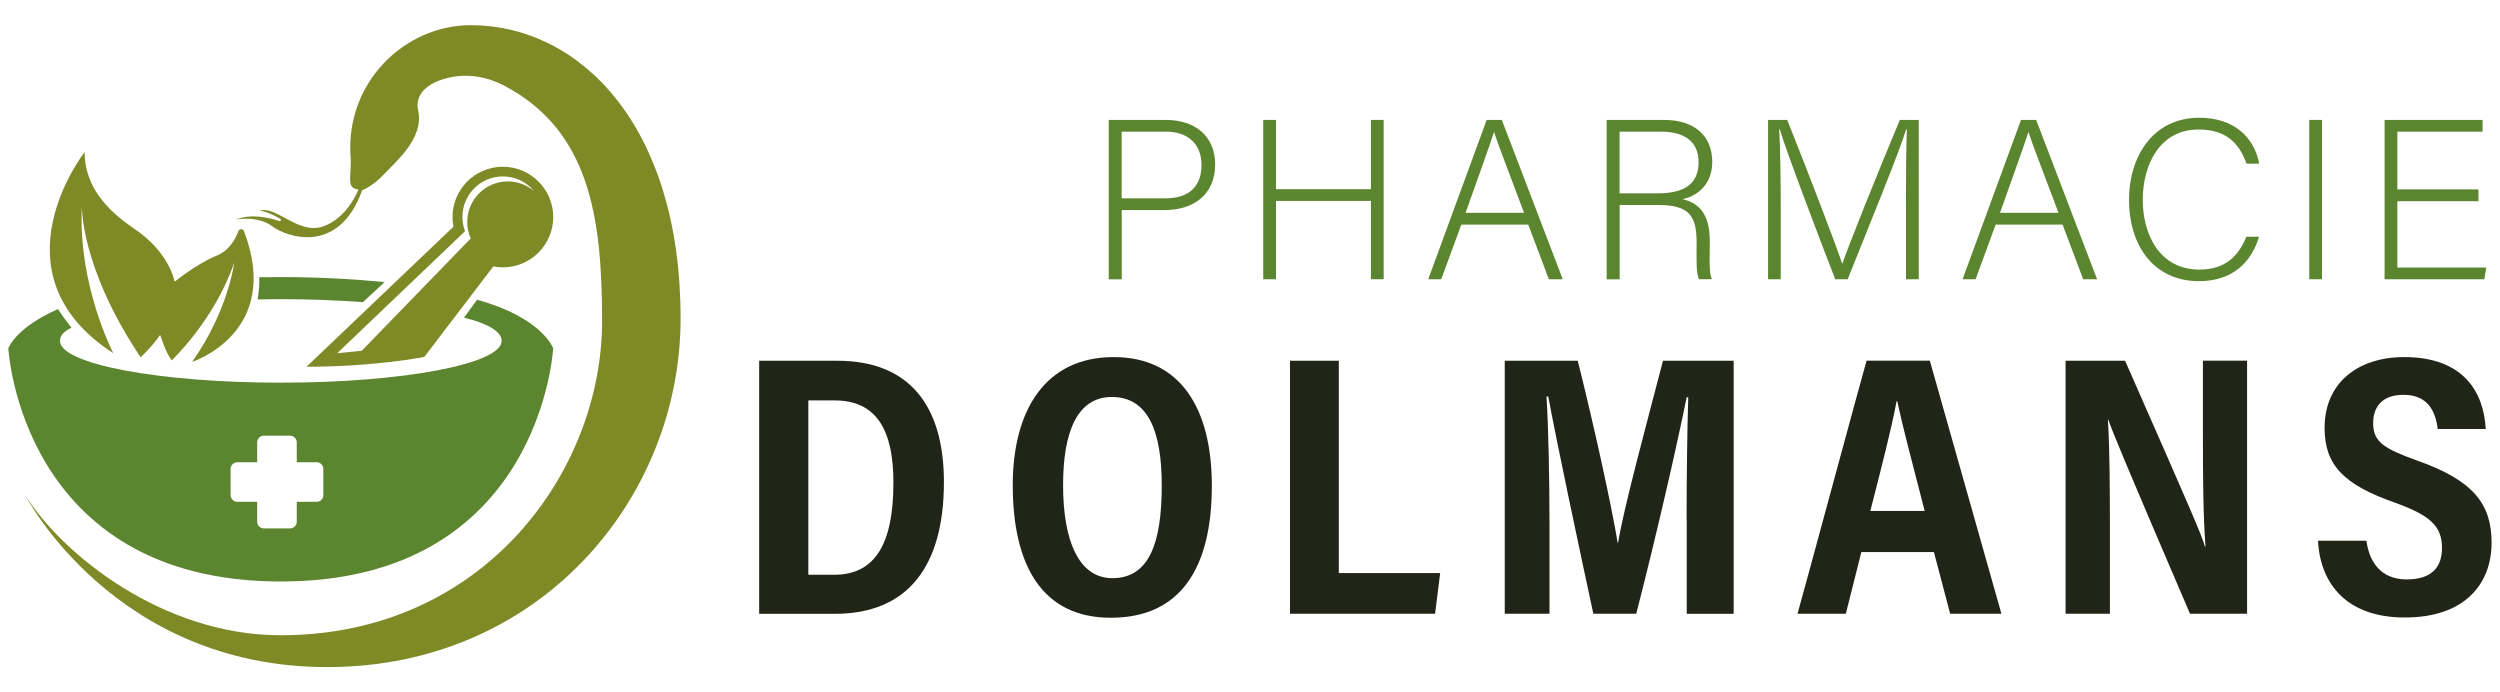
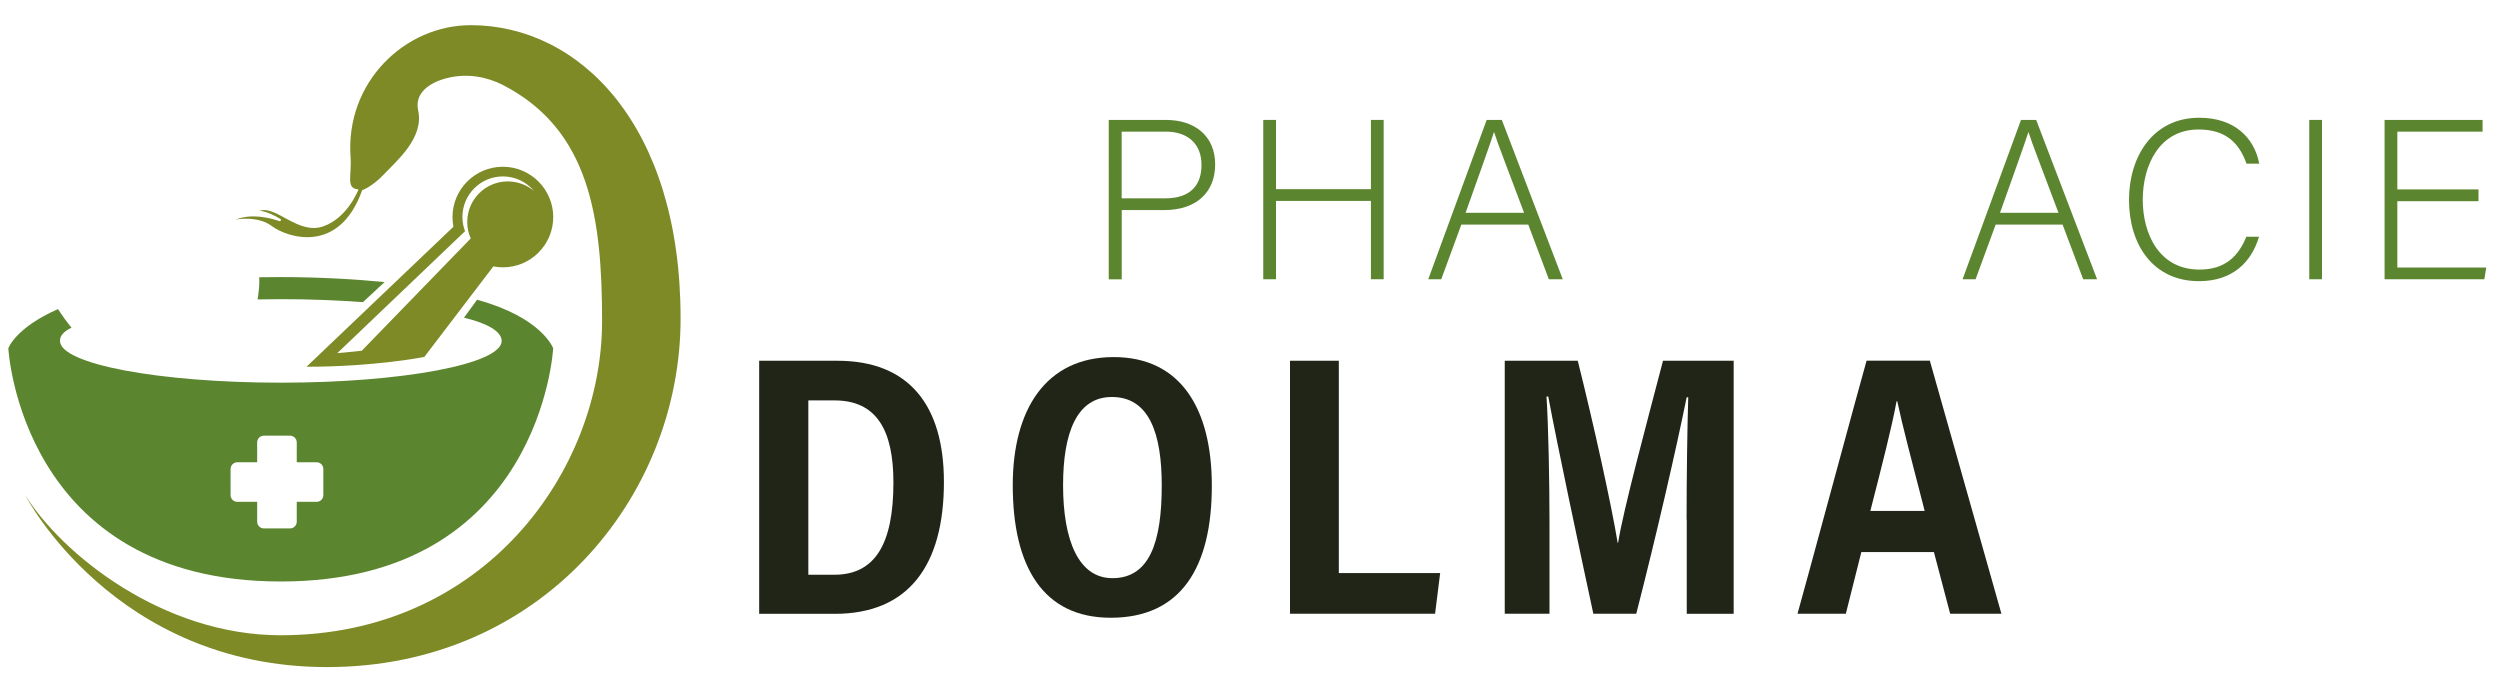
<svg xmlns="http://www.w3.org/2000/svg" version="1.1" id="Calque_1" x="0px" y="0px" viewBox="0 0 300 83.1" style="enable-background:new 0 0 300 83.1;" xml:space="preserve">
  <style type="text/css">
	.st0{fill-rule:evenodd;clip-rule:evenodd;fill:#7D8A26;}
	.st1{fill-rule:evenodd;clip-rule:evenodd;fill:#5B862F;}
	.st2{fill:#212518;}
	.st3{fill:#5B862F;}
	.st4{fill-rule:evenodd;clip-rule:evenodd;fill:#FFFFFF;}
	.st5{fill:#FFFFFF;}
</style>
  <g>
    <g>
      <path class="st0" d="M60.34,20.01c-3.33,0-6.04,2.7-6.04,6.04c0,0.4,0.04,0.78,0.11,1.16L36.78,44.01    c8.25,0,14.14-1.18,14.14-1.18l8.28-10.86c0.37,0.07,0.76,0.11,1.15,0.11c3.33,0,6.04-2.7,6.04-6.04    C66.38,22.71,63.67,20.01,60.34,20.01z M60.93,21.77c-2.68,0-4.86,2.18-4.86,4.86c0,0.72,0.14,1.36,0.42,1.98L43.41,42.09    l-2.94,0.29l15.33-14.63l0.01,0.01c-0.2-0.53-0.32-1.1-0.32-1.73c0-2.68,2.18-4.86,4.86-4.86c1.49,0,2.82,0.67,3.72,1.73    C63.21,22.2,62.12,21.77,60.93,21.77z" />
      <path class="st0" d="M56.49,3.02c-7.93,0-15.07,6.87-14.42,15.84c0.16,2.28-0.62,3.75,0.95,3.87c0,0-1.3,3.45-4.28,4.45    c-2.98,1-5.6-2.56-7.59-1.89c0,0,0.92,0.03,2.49,0.98c0.15,0.09,0.05,0.32-0.12,0.26c-1.29-0.44-3.37-0.91-5.21-0.19    c0,0,2.62-0.5,4.33,0.8c1.72,1.3,8.04,3.54,10.82-4.32c0,0,1.22-0.41,2.66-1.95c1.44-1.54,4.79-4.32,4.06-7.62    c-0.46-2.06,1.33-3.4,3.67-3.93c2.22-0.51,4.54-0.14,6.56,0.91c10.35,5.38,11.84,15.85,11.84,28.31    c0,17.96-14.14,37.69-38.58,37.69c-14.14,0-26.21-9.72-30.63-16.79c0,0,10.6,20.61,36.22,20.61s42.41-20.32,42.41-41.82    C81.69,14.99,69.52,3.02,56.49,3.02z" />
-       <path class="st0" d="M23.05,43.43c0,0,10.9-3.51,6.22-15.71c-0.12-0.3-0.55-0.29-0.66,0.01c-0.34,0.94-1.08,2.32-2.62,2.95    c-2.45,1.01-5.04,3.13-5.04,3.13s-0.56-3.49-4.85-6.37s-5.92-5.9-5.95-9.18c0,0-11.39,14.53,3.45,24.13c0,0-4.28-8.2-3.77-17.67    c0,0-0.22,7.29,7.04,18.15c0,0,1.37-1.24,2.35-2.68c0,0,0.69,2.18,1.38,3.06c0,0,5.14-4.82,7.51-11.75    C28.11,31.51,27.41,37.26,23.05,43.43z" />
      <g>
        <path class="st1" d="M57.25,35.97l-1.57,2.15c2.78,0.67,4.52,1.65,4.52,2.79c0,2.76-11.87,5.01-26.5,5.01s-26.5-2.24-26.5-5.01     c0-0.6,0.35-1.07,1.38-1.6c0,0-0.36-0.41-0.82-1.05c-0.39-0.54-0.8-1.17-0.8-1.17C1.82,39.35,1,41.8,1,41.8     s1.47,27.98,32.69,27.98S66.38,41.8,66.38,41.8S65.09,38.12,57.25,35.97z M38.8,59.41c0,0.45-0.36,0.81-0.81,0.81h-2.38v2.38     c0,0.45-0.36,0.81-0.81,0.81h-3.13c-0.45,0-0.81-0.36-0.81-0.81v-2.38h-2.38c-0.45,0-0.81-0.36-0.81-0.81v-3.13     c0-0.45,0.36-0.81,0.81-0.81h2.38v-2.38c0-0.45,0.36-0.81,0.81-0.81h3.13c0.45,0,0.81,0.36,0.81,0.81v2.38h2.38     c0.45,0,0.81,0.36,0.81,0.81V59.41z" />
        <path class="st1" d="M46.15,33.85c-3.41-0.34-7.85-0.6-12.46-0.6c-0.89,0-1.75,0.01-2.59,0.02c0,0,0.04,0.58-0.01,1.19     c-0.04,0.6-0.18,1.47-0.18,1.47c0.91-0.02,1.84-0.03,2.77-0.03c3.49,0,6.82,0.13,9.87,0.36L46.15,33.85z" />
      </g>
    </g>
    <g>
      <path class="st2" d="M91.1,43.29h9.39c8.6,0,12.78,5.36,12.78,14.55c0,10.04-4.26,15.82-13.1,15.82H91.1V43.29z M97.01,68.97h3.1    c4.88,0,7.1-3.66,7.1-11.07c0-6.24-1.99-9.85-7.06-9.85h-3.15V68.97z" />
      <path class="st2" d="M145.42,58.29c0,9.79-3.69,15.84-12.13,15.84c-8.12,0-11.76-6.13-11.76-15.91c0-9.01,3.92-15.37,12.11-15.37    C141.7,42.85,145.42,49.07,145.42,58.29z M127.57,58.22c0,6.57,1.83,11.16,5.92,11.16c4.43,0,5.92-4.26,5.92-11.12    c0-6.24-1.5-10.62-5.98-10.62C129.2,47.63,127.57,51.97,127.57,58.22z" />
      <path class="st2" d="M154.8,43.29h5.86v25.48h12.16l-0.61,4.88H154.8V43.29z" />
      <path class="st2" d="M202.39,62.34c0-5.17,0.09-11.24,0.2-14.67h-0.19c-1.22,6.06-3.7,16.84-6.05,25.98h-5.15    c-1.74-8.09-4.28-20.03-5.41-26.07h-0.21c0.23,3.55,0.36,10.03,0.36,15.27v10.8h-5.37V43.29h8.76c1.92,7.67,4.05,17.32,4.79,21.85    h0.05c0.64-4.02,3.42-14.3,5.39-21.85h8.48v30.37h-5.63V62.34z" />
      <path class="st2" d="M223.36,66.25l-1.86,7.4h-5.8c0.22-0.66,8.04-29.62,8.29-30.37h7.59l8.59,30.37h-6.15l-1.95-7.4H223.36z     M230.96,61.31c-1.55-6-2.69-10.31-3.29-13.17h-0.08c-0.57,3.12-1.77,7.78-3.15,13.17H230.96z" />
-       <path class="st2" d="M247.87,73.66V43.29h7.14c7.81,17.74,9.16,20.83,9.58,22.29h0.07c-0.28-3.62-0.31-8.37-0.31-13.34v-8.96h5.3    v30.37h-6.85c-8.27-19.27-9.38-22.04-9.8-23.29h-0.05c0.23,3.8,0.24,8.7,0.24,14.13v9.16H247.87z" />
-       <path class="st2" d="M283.97,64.89c0.36,2.65,1.81,4.64,4.84,4.64c3.11,0,4.23-1.58,4.23-3.78c0-2.64-1.47-3.92-5.62-5.42    c-6.23-2.18-8.47-4.55-8.47-9c0-5.3,3.9-8.48,9.55-8.48c7.09,0,9.55,4.16,9.79,8.63h-5.75c-0.29-2.02-1.1-4.1-4.11-4.1    c-2.47,0-3.65,1.32-3.65,3.41c0,2.23,1.28,3.04,5.26,4.47c6.74,2.38,8.95,5.19,8.95,9.87c0,4.87-3.14,8.97-10.41,8.97    c-6.79,0-10.13-3.84-10.42-9.21H283.97z" />
    </g>
    <g>
      <path class="st3" d="M133.05,14.39h6.85c3.51,0,5.92,1.95,5.92,5.34c0,3.46-2.39,5.48-6.11,5.48h-5.1v8.31h-1.56V14.39z     M134.6,23.8h5.23c3.06,0,4.35-1.62,4.35-4.01c0-2.56-1.69-3.99-4.24-3.99h-5.34V23.8z" />
      <path class="st3" d="M151.59,14.39h1.53v8.31h11.39v-8.31h1.53v19.12h-1.53v-9.4h-11.39v9.4h-1.53V14.39z" />
      <path class="st3" d="M175.36,26.95l-2.41,6.56h-1.56l7.01-19.12h1.82l7.31,19.12h-1.67l-2.47-6.56H175.36z M182.89,25.54    c-2.11-5.65-3.2-8.38-3.59-9.67h-0.03c-0.46,1.46-1.69,4.84-3.4,9.67H182.89z" />
-       <path class="st3" d="M194.36,24.61v8.91h-1.56V14.39h6.89c3.78,0,5.78,2.03,5.78,5.03c0,2.43-1.45,4.01-3.56,4.48    c1.94,0.46,3.26,1.74,3.26,4.99v0.74c0,1.34-0.11,3.13,0.25,3.87h-1.55c-0.35-0.82-0.28-2.35-0.28-3.99v-0.49    c0-3.12-0.92-4.42-4.57-4.42H194.36z M194.36,23.2h4.59c3.34,0,4.88-1.25,4.88-3.74c0-2.33-1.52-3.66-4.48-3.66h-5V23.2z" />
-       <path class="st3" d="M228.71,24.75c0-3.73,0.03-7.31,0.11-9.23h-0.08c-0.77,2.6-4.61,11.96-7.02,17.99h-1.49    c-1.82-4.68-5.79-15.1-6.67-18.02h-0.06c0.14,2.19,0.19,6.63,0.19,9.91v8.11h-1.52V14.39h2.3c2.6,6.52,5.87,15.05,6.58,17.22h0.05    c0.44-1.42,4.22-10.89,6.88-17.22h2.27v19.12h-1.53V24.75z" />
      <path class="st3" d="M239.48,26.95l-2.41,6.56h-1.56l7.01-19.12h1.82l7.31,19.12h-1.67l-2.47-6.56H239.48z M247.02,25.54    c-2.11-5.65-3.2-8.38-3.59-9.67h-0.03c-0.46,1.46-1.69,4.84-3.4,9.67H247.02z" />
      <path class="st3" d="M271.09,28.39c-0.9,3.04-3.15,5.35-7.21,5.35c-5.5,0-8.4-4.37-8.4-9.75c0-5.16,2.84-9.86,8.43-9.86    c4.15,0,6.58,2.31,7.2,5.51h-1.53c-0.87-2.46-2.46-4.1-5.75-4.1c-4.72,0-6.7,4.32-6.7,8.43c0,4.08,1.95,8.38,6.81,8.38    c3.1,0,4.67-1.62,5.62-3.94H271.09z" />
      <path class="st3" d="M278.64,14.39v19.12h-1.53V14.39H278.64z" />
      <path class="st3" d="M297.42,24.14h-9.74v7.96h10.67l-0.23,1.41h-11.97V14.39h11.76v1.41h-10.23v6.93h9.74V24.14z" />
    </g>
  </g>
</svg>